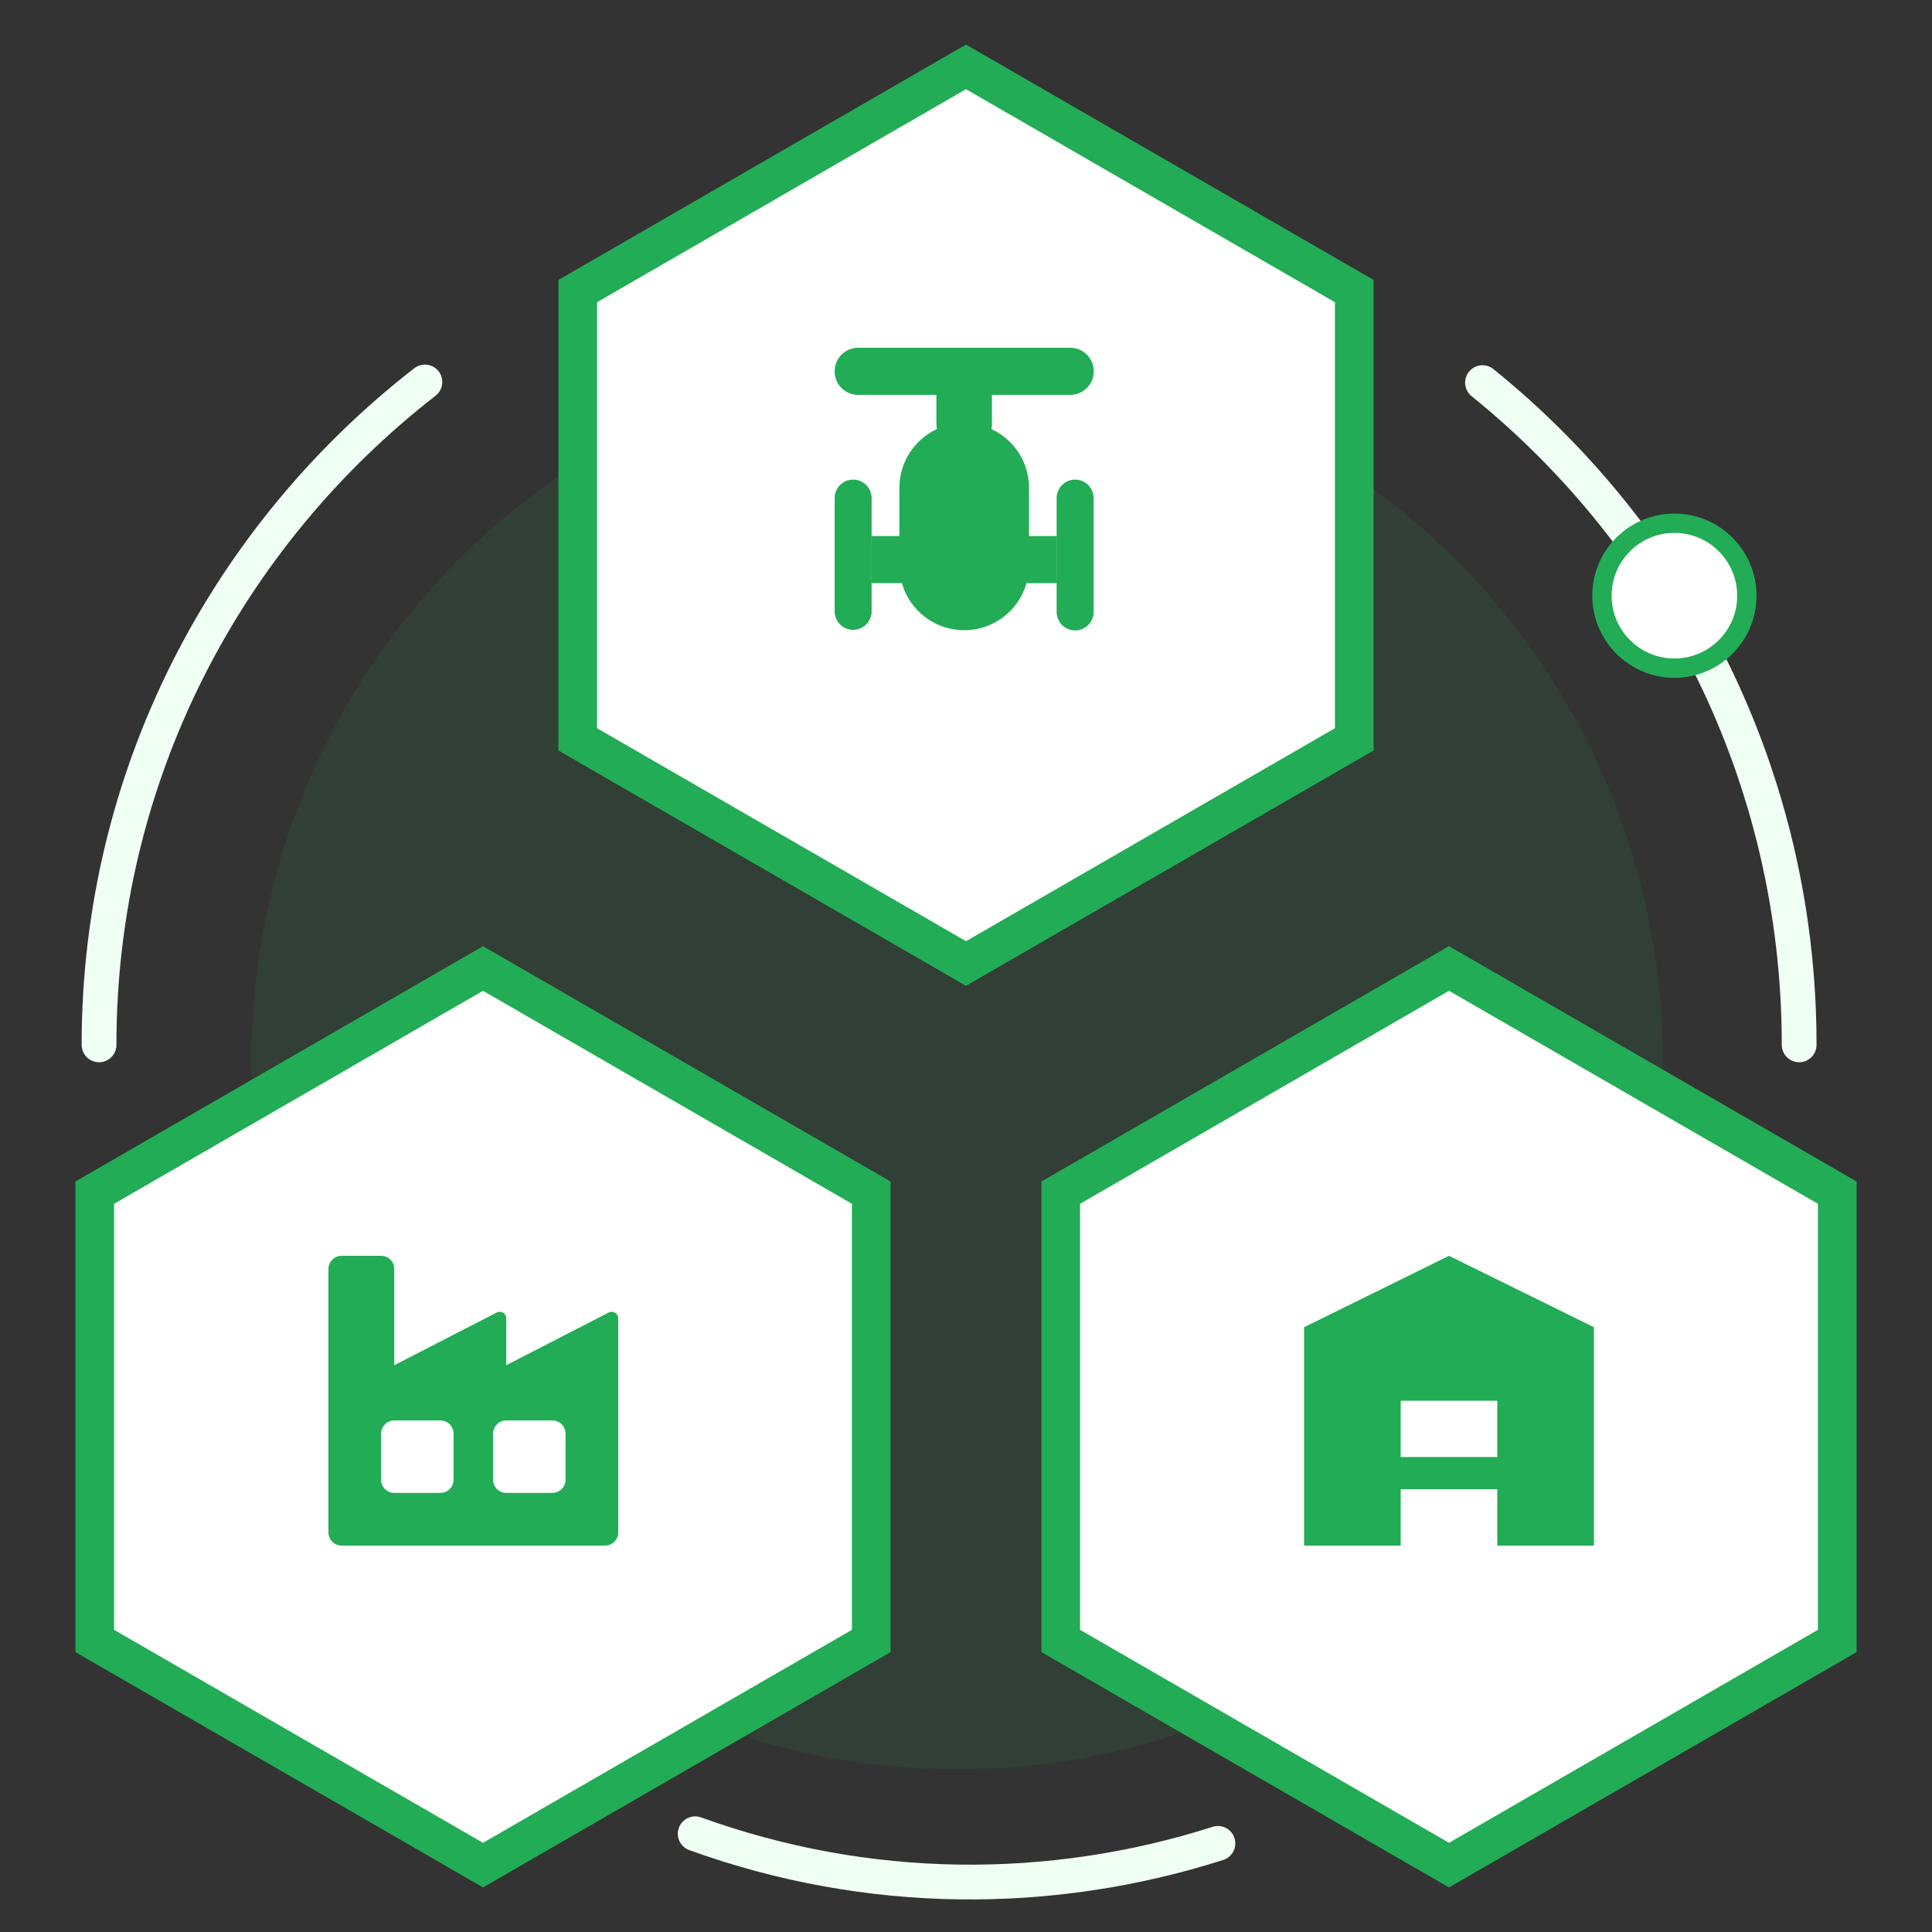
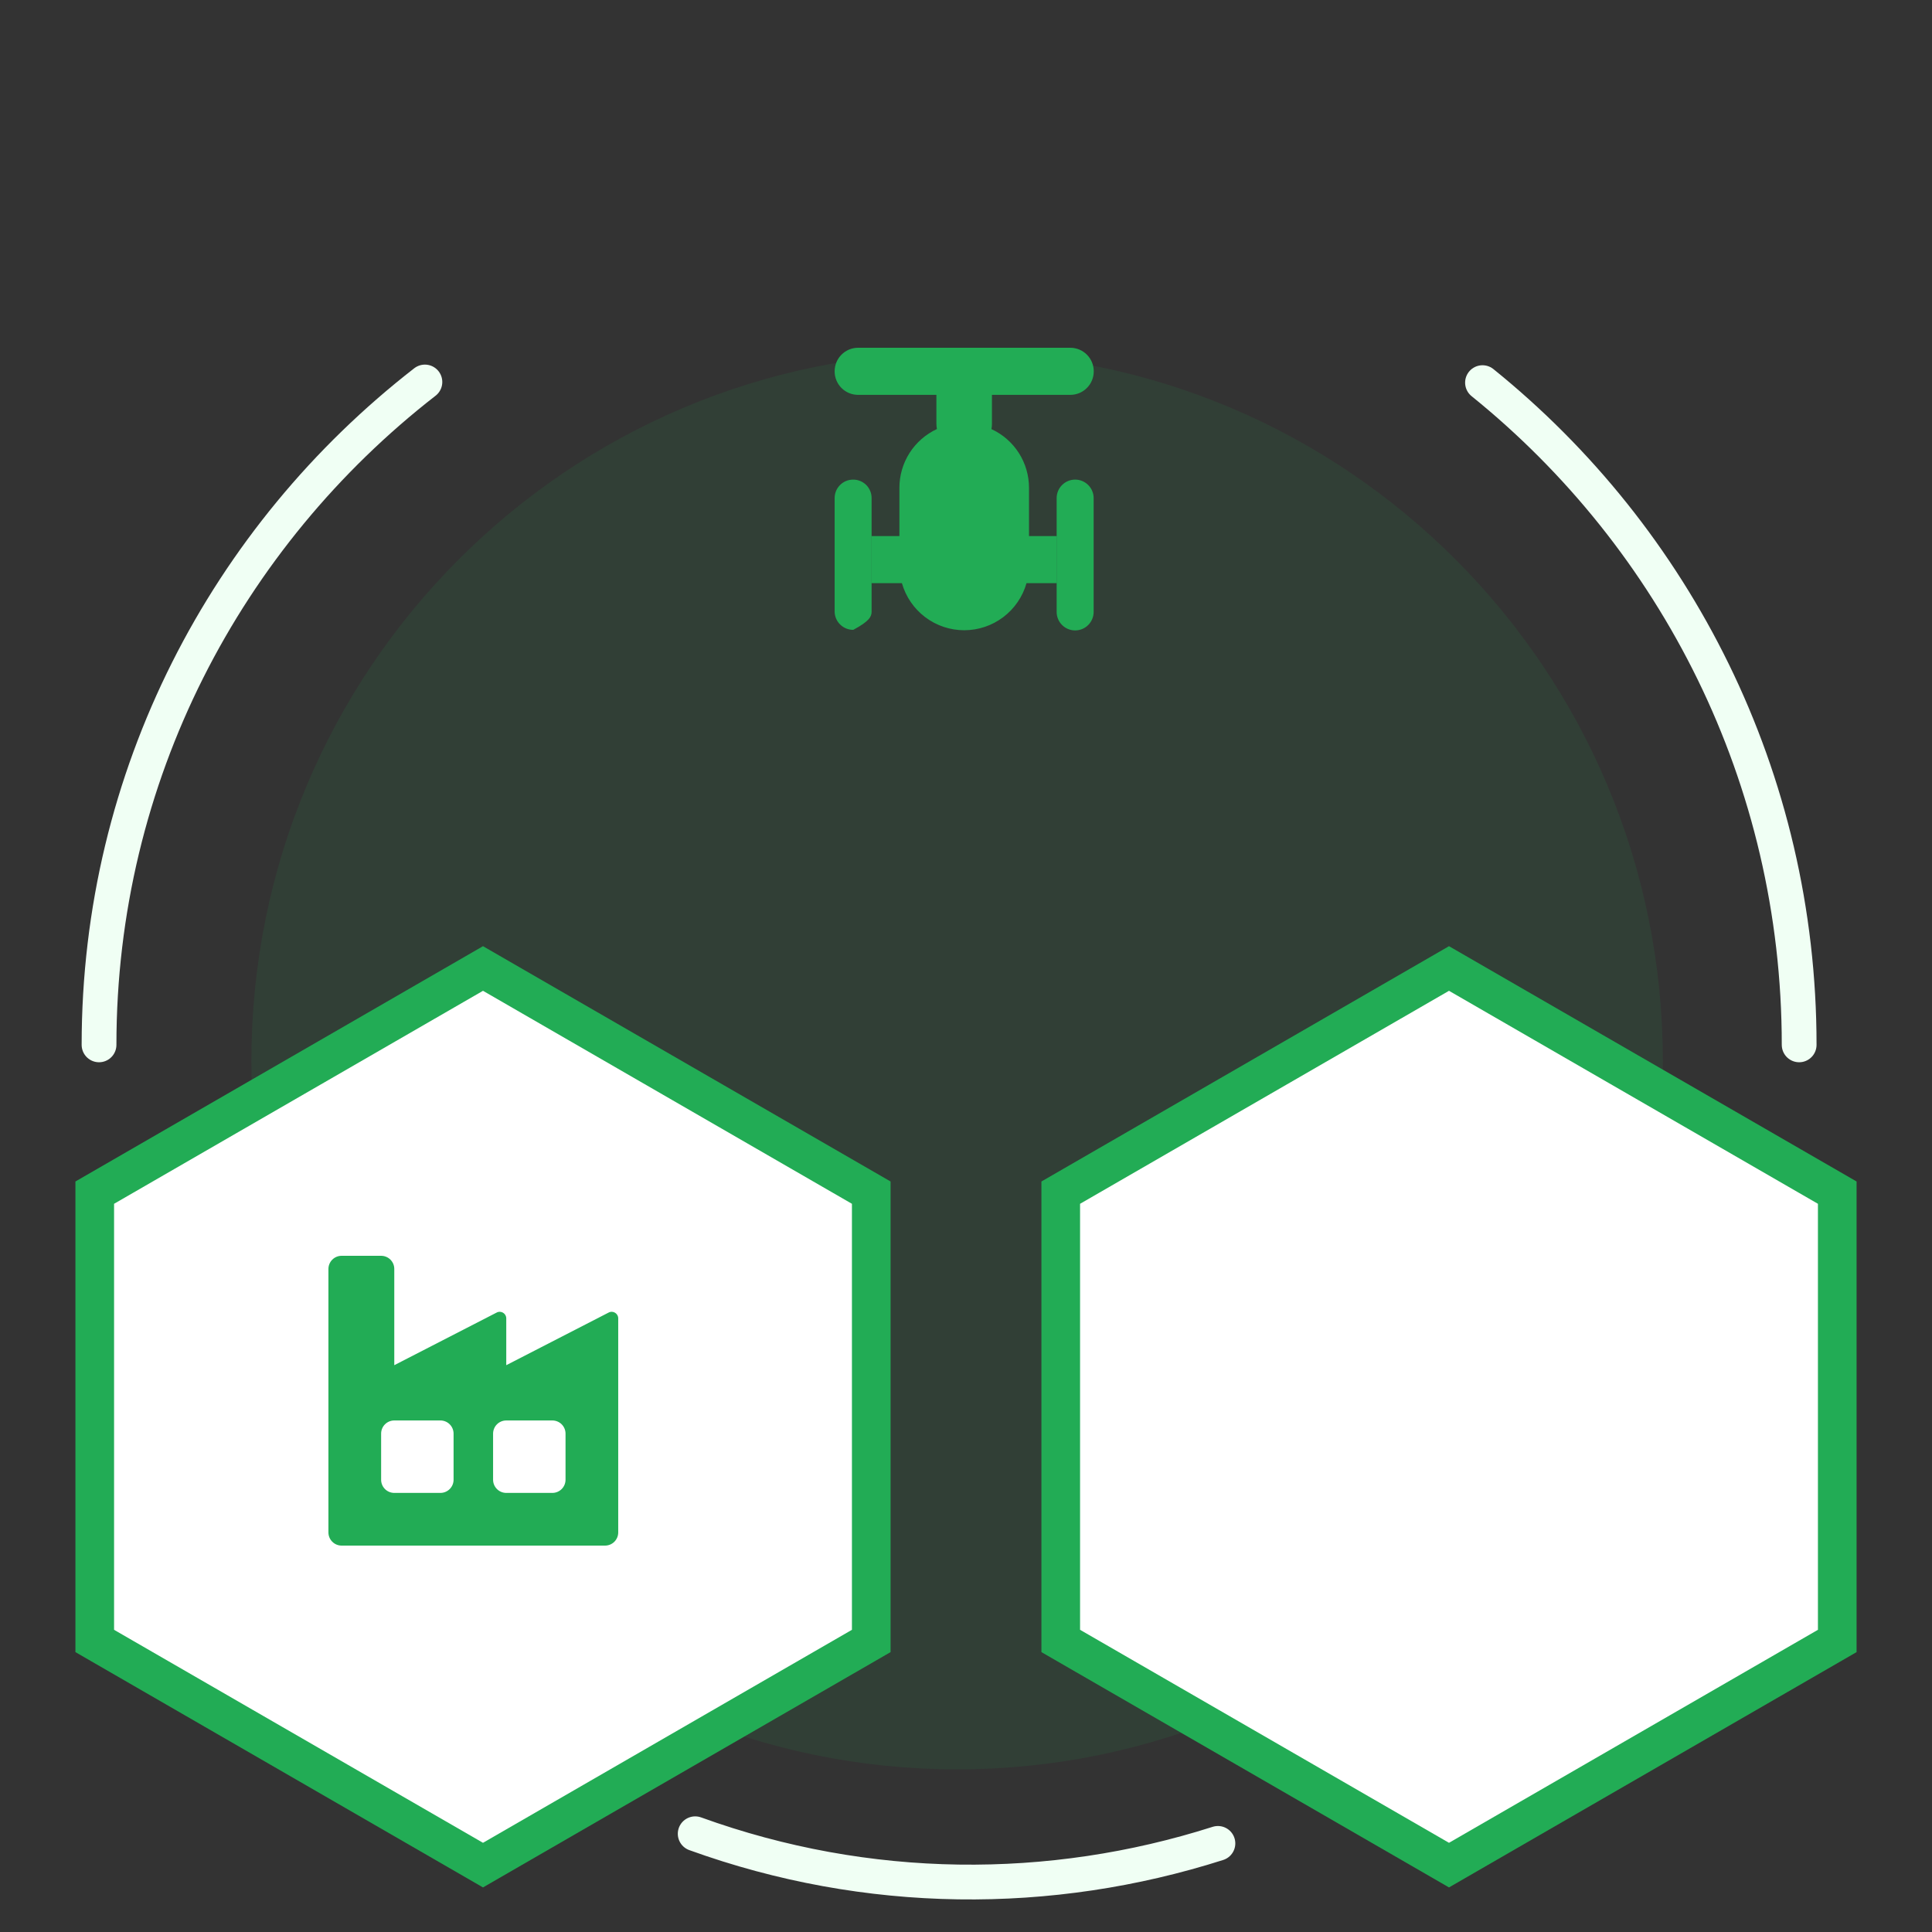
<svg xmlns="http://www.w3.org/2000/svg" width="100" height="100" viewBox="0 0 100 100" fill="none">
  <rect x="0" y="0" width="100" height="100" fill="#333333" stroke="none" />
  <g clip-path="url(#clip0_93_612)">
    <g clip-path="url(#clip1_93_612)">
      <path d="M49.54 91.582C69.714 91.582 86.068 75.165 86.068 54.915C86.068 34.665 69.714 18.248 49.54 18.248C29.366 18.248 13.012 34.665 13.012 54.915C13.012 75.165 29.366 91.582 49.54 91.582Z" fill="#22ac55" fill-opacity="0.1" />
      <path d="M93.124 54.082C93.124 40.231 86.73 27.874 76.734 19.805" stroke="#F0FFF4" stroke-width="1.8" stroke-linecap="round" />
      <path d="M35.983 94.915C44.898 98.139 54.365 98.179 63.039 95.414" stroke="#F0FFF4" stroke-width="1.8" stroke-linecap="round" />
      <path d="M21.993 19.772C11.724 27.75 5.126 40.153 5.126 54.082" stroke="#F0FFF4" stroke-width="1.8" stroke-linecap="round" />
-       <path fill-rule="evenodd" clip-rule="evenodd" d="M50 3.462L70.096 15.065V38.269L50 49.871L29.904 38.269V15.065L50 3.462Z" fill="white" stroke="#22ac55" stroke-width="2" />
      <path fill-rule="evenodd" clip-rule="evenodd" d="M75 50.129L95.096 61.731V84.936L75 96.538L54.904 84.936V61.731L75 50.129Z" fill="white" stroke="#22ac55" stroke-width="2" />
      <path fill-rule="evenodd" clip-rule="evenodd" d="M25 50.129L45.096 61.731V84.936L25 96.538L4.904 84.936V61.731L25 50.129Z" fill="white" stroke="#22ac55" stroke-width="2" />
-       <path d="M86.667 34.583C88.738 34.583 90.417 32.904 90.417 30.833C90.417 28.762 88.738 27.083 86.667 27.083C84.596 27.083 82.917 28.762 82.917 30.833C82.917 32.904 84.596 34.583 86.667 34.583Z" fill="white" stroke="#22ac55" />
-       <path fill-rule="evenodd" clip-rule="evenodd" d="M51.343 20.438H55.398C55.557 20.438 55.715 20.407 55.862 20.346C56.01 20.285 56.144 20.195 56.256 20.082C56.369 19.97 56.459 19.835 56.52 19.688C56.581 19.541 56.612 19.383 56.612 19.223C56.613 19.063 56.582 18.904 56.522 18.756C56.461 18.607 56.372 18.473 56.259 18.359C56.146 18.245 56.012 18.155 55.864 18.093C55.716 18.032 55.558 18 55.398 18H44.413C44.254 18 44.096 18.032 43.948 18.093C43.801 18.155 43.667 18.245 43.555 18.358C43.442 18.471 43.353 18.605 43.292 18.753C43.232 18.9 43.201 19.058 43.201 19.218C43.2 19.378 43.231 19.537 43.292 19.685C43.352 19.833 43.441 19.967 43.554 20.081C43.667 20.194 43.801 20.284 43.949 20.346C44.097 20.407 44.255 20.438 44.415 20.438H48.468V21.924C48.468 22.019 48.477 22.113 48.496 22.207C47.916 22.475 47.425 22.904 47.08 23.443C46.736 23.982 46.553 24.608 46.553 25.247V27.748H45.118V30.184H46.683C46.882 30.886 47.305 31.503 47.887 31.943C48.469 32.383 49.178 32.621 49.907 32.621C50.637 32.621 51.346 32.383 51.928 31.943C52.51 31.503 52.933 30.886 53.132 30.184H54.692V27.748H53.261V25.247C53.261 24.608 53.078 23.983 52.734 23.445C52.389 22.906 51.898 22.478 51.317 22.211C51.335 22.117 51.344 22.023 51.343 21.927V20.438ZM44.158 24.825C44.032 24.824 43.908 24.849 43.791 24.896C43.675 24.945 43.569 25.015 43.481 25.104C43.392 25.193 43.321 25.299 43.273 25.415C43.225 25.531 43.201 25.656 43.201 25.782V31.681C43.211 31.93 43.317 32.165 43.498 32.336C43.678 32.508 43.917 32.602 44.166 32.6C44.415 32.598 44.653 32.499 44.83 32.324C45.007 32.15 45.109 31.913 45.114 31.664V25.782C45.115 25.656 45.091 25.531 45.043 25.415C44.995 25.298 44.925 25.192 44.836 25.103C44.747 25.014 44.641 24.944 44.525 24.896C44.409 24.848 44.284 24.824 44.158 24.825ZM54.692 30.187H54.697V27.748H54.692V25.782C54.692 25.528 54.792 25.284 54.972 25.105C55.152 24.925 55.395 24.824 55.649 24.824C55.903 24.824 56.147 24.925 56.326 25.105C56.506 25.284 56.607 25.528 56.607 25.782V31.669C56.608 31.922 56.508 32.166 56.329 32.347C56.151 32.527 55.908 32.629 55.654 32.631C55.4 32.632 55.156 32.532 54.975 32.353C54.795 32.175 54.693 31.931 54.692 31.678V30.187Z" fill="#22ac55" />
-       <path fill-rule="evenodd" clip-rule="evenodd" d="M67.5 68.696L75 65L82.5 68.696V80L77.499 80V77.083H72.499V80L67.5 80V68.696ZM72.499 75.417H77.499V72.5H72.499V75.417Z" fill="#22ac55" />
+       <path fill-rule="evenodd" clip-rule="evenodd" d="M51.343 20.438H55.398C55.557 20.438 55.715 20.407 55.862 20.346C56.01 20.285 56.144 20.195 56.256 20.082C56.369 19.97 56.459 19.835 56.52 19.688C56.581 19.541 56.612 19.383 56.612 19.223C56.613 19.063 56.582 18.904 56.522 18.756C56.461 18.607 56.372 18.473 56.259 18.359C56.146 18.245 56.012 18.155 55.864 18.093C55.716 18.032 55.558 18 55.398 18H44.413C44.254 18 44.096 18.032 43.948 18.093C43.801 18.155 43.667 18.245 43.555 18.358C43.442 18.471 43.353 18.605 43.292 18.753C43.232 18.9 43.201 19.058 43.201 19.218C43.2 19.378 43.231 19.537 43.292 19.685C43.352 19.833 43.441 19.967 43.554 20.081C43.667 20.194 43.801 20.284 43.949 20.346C44.097 20.407 44.255 20.438 44.415 20.438H48.468V21.924C48.468 22.019 48.477 22.113 48.496 22.207C47.916 22.475 47.425 22.904 47.08 23.443C46.736 23.982 46.553 24.608 46.553 25.247V27.748H45.118V30.184H46.683C46.882 30.886 47.305 31.503 47.887 31.943C48.469 32.383 49.178 32.621 49.907 32.621C50.637 32.621 51.346 32.383 51.928 31.943C52.51 31.503 52.933 30.886 53.132 30.184H54.692V27.748H53.261V25.247C53.261 24.608 53.078 23.983 52.734 23.445C52.389 22.906 51.898 22.478 51.317 22.211C51.335 22.117 51.344 22.023 51.343 21.927V20.438ZM44.158 24.825C44.032 24.824 43.908 24.849 43.791 24.896C43.675 24.945 43.569 25.015 43.481 25.104C43.392 25.193 43.321 25.299 43.273 25.415C43.225 25.531 43.201 25.656 43.201 25.782V31.681C43.211 31.93 43.317 32.165 43.498 32.336C43.678 32.508 43.917 32.602 44.166 32.6C45.007 32.15 45.109 31.913 45.114 31.664V25.782C45.115 25.656 45.091 25.531 45.043 25.415C44.995 25.298 44.925 25.192 44.836 25.103C44.747 25.014 44.641 24.944 44.525 24.896C44.409 24.848 44.284 24.824 44.158 24.825ZM54.692 30.187H54.697V27.748H54.692V25.782C54.692 25.528 54.792 25.284 54.972 25.105C55.152 24.925 55.395 24.824 55.649 24.824C55.903 24.824 56.147 24.925 56.326 25.105C56.506 25.284 56.607 25.528 56.607 25.782V31.669C56.608 31.922 56.508 32.166 56.329 32.347C56.151 32.527 55.908 32.629 55.654 32.631C55.4 32.632 55.156 32.532 54.975 32.353C54.795 32.175 54.693 31.931 54.692 31.678V30.187Z" fill="#22ac55" />
      <path d="M31.317 80H17.681C17.5 80 17.327 79.928 17.199 79.8C17.071 79.672 16.999 79.499 16.999 79.318V65.682C16.999 65.501 17.071 65.328 17.199 65.2C17.327 65.072 17.5 65 17.681 65H19.727C19.816 65 19.905 65.018 19.988 65.052C20.07 65.086 20.145 65.136 20.209 65.2C20.272 65.263 20.322 65.338 20.357 65.421C20.391 65.504 20.408 65.592 20.408 65.682V70.662L25.695 67.944C25.713 67.933 25.731 67.925 25.751 67.918C25.757 67.916 25.764 67.914 25.77 67.912C25.783 67.908 25.796 67.905 25.81 67.903C25.821 67.901 25.832 67.9 25.844 67.9C25.85 67.9 25.856 67.898 25.863 67.898C25.867 67.898 25.87 67.899 25.874 67.899C25.886 67.9 25.898 67.901 25.91 67.903C25.921 67.904 25.932 67.906 25.942 67.908C25.953 67.911 25.959 67.913 25.966 67.916C25.981 67.92 25.994 67.925 26.008 67.931C26.011 67.933 26.014 67.934 26.017 67.936C26.073 67.964 26.12 68.007 26.153 68.061C26.186 68.114 26.204 68.176 26.204 68.239V70.662L31.49 67.944C31.508 67.933 31.527 67.925 31.546 67.918C31.553 67.916 31.559 67.914 31.566 67.912C31.579 67.908 31.592 67.905 31.605 67.903C31.616 67.901 31.628 67.9 31.639 67.9C31.646 67.9 31.652 67.898 31.658 67.898C31.662 67.898 31.666 67.899 31.67 67.899C31.682 67.9 31.694 67.901 31.705 67.903C31.716 67.904 31.727 67.906 31.738 67.908C31.749 67.911 31.754 67.913 31.762 67.916C31.776 67.92 31.79 67.925 31.803 67.931C31.806 67.933 31.809 67.934 31.812 67.936C31.868 67.964 31.915 68.007 31.948 68.061C31.982 68.114 31.999 68.176 31.999 68.239V79.318C31.999 79.499 31.927 79.672 31.8 79.8C31.672 79.928 31.498 80 31.317 80ZM23.477 74.204C23.477 74.024 23.405 73.85 23.277 73.722C23.149 73.595 22.976 73.523 22.795 73.523H20.408C20.227 73.523 20.054 73.595 19.926 73.722C19.798 73.85 19.727 74.024 19.727 74.204V76.591C19.727 76.772 19.798 76.945 19.926 77.073C20.054 77.201 20.227 77.273 20.408 77.273H22.795C22.976 77.273 23.149 77.201 23.277 77.073C23.405 76.945 23.477 76.772 23.477 76.591V74.204ZM29.272 74.204C29.272 74.024 29.2 73.85 29.072 73.722C28.944 73.595 28.771 73.523 28.59 73.523H26.204C26.023 73.523 25.85 73.595 25.722 73.722C25.594 73.85 25.522 74.024 25.522 74.204V76.591C25.522 76.772 25.594 76.945 25.722 77.073C25.85 77.201 26.023 77.273 26.204 77.273H28.59C28.771 77.273 28.944 77.201 29.072 77.073C29.2 76.945 29.272 76.772 29.272 76.591V74.204Z" fill="#22ac55" />
    </g>
  </g>
  <defs>
    <clipPath id="clip0_93_612">
      <rect width="100" height="100" fill="white" />
    </clipPath>
    <clipPath id="clip1_93_612">
      <rect width="100" height="100" fill="white" />
    </clipPath>
  </defs>
</svg>